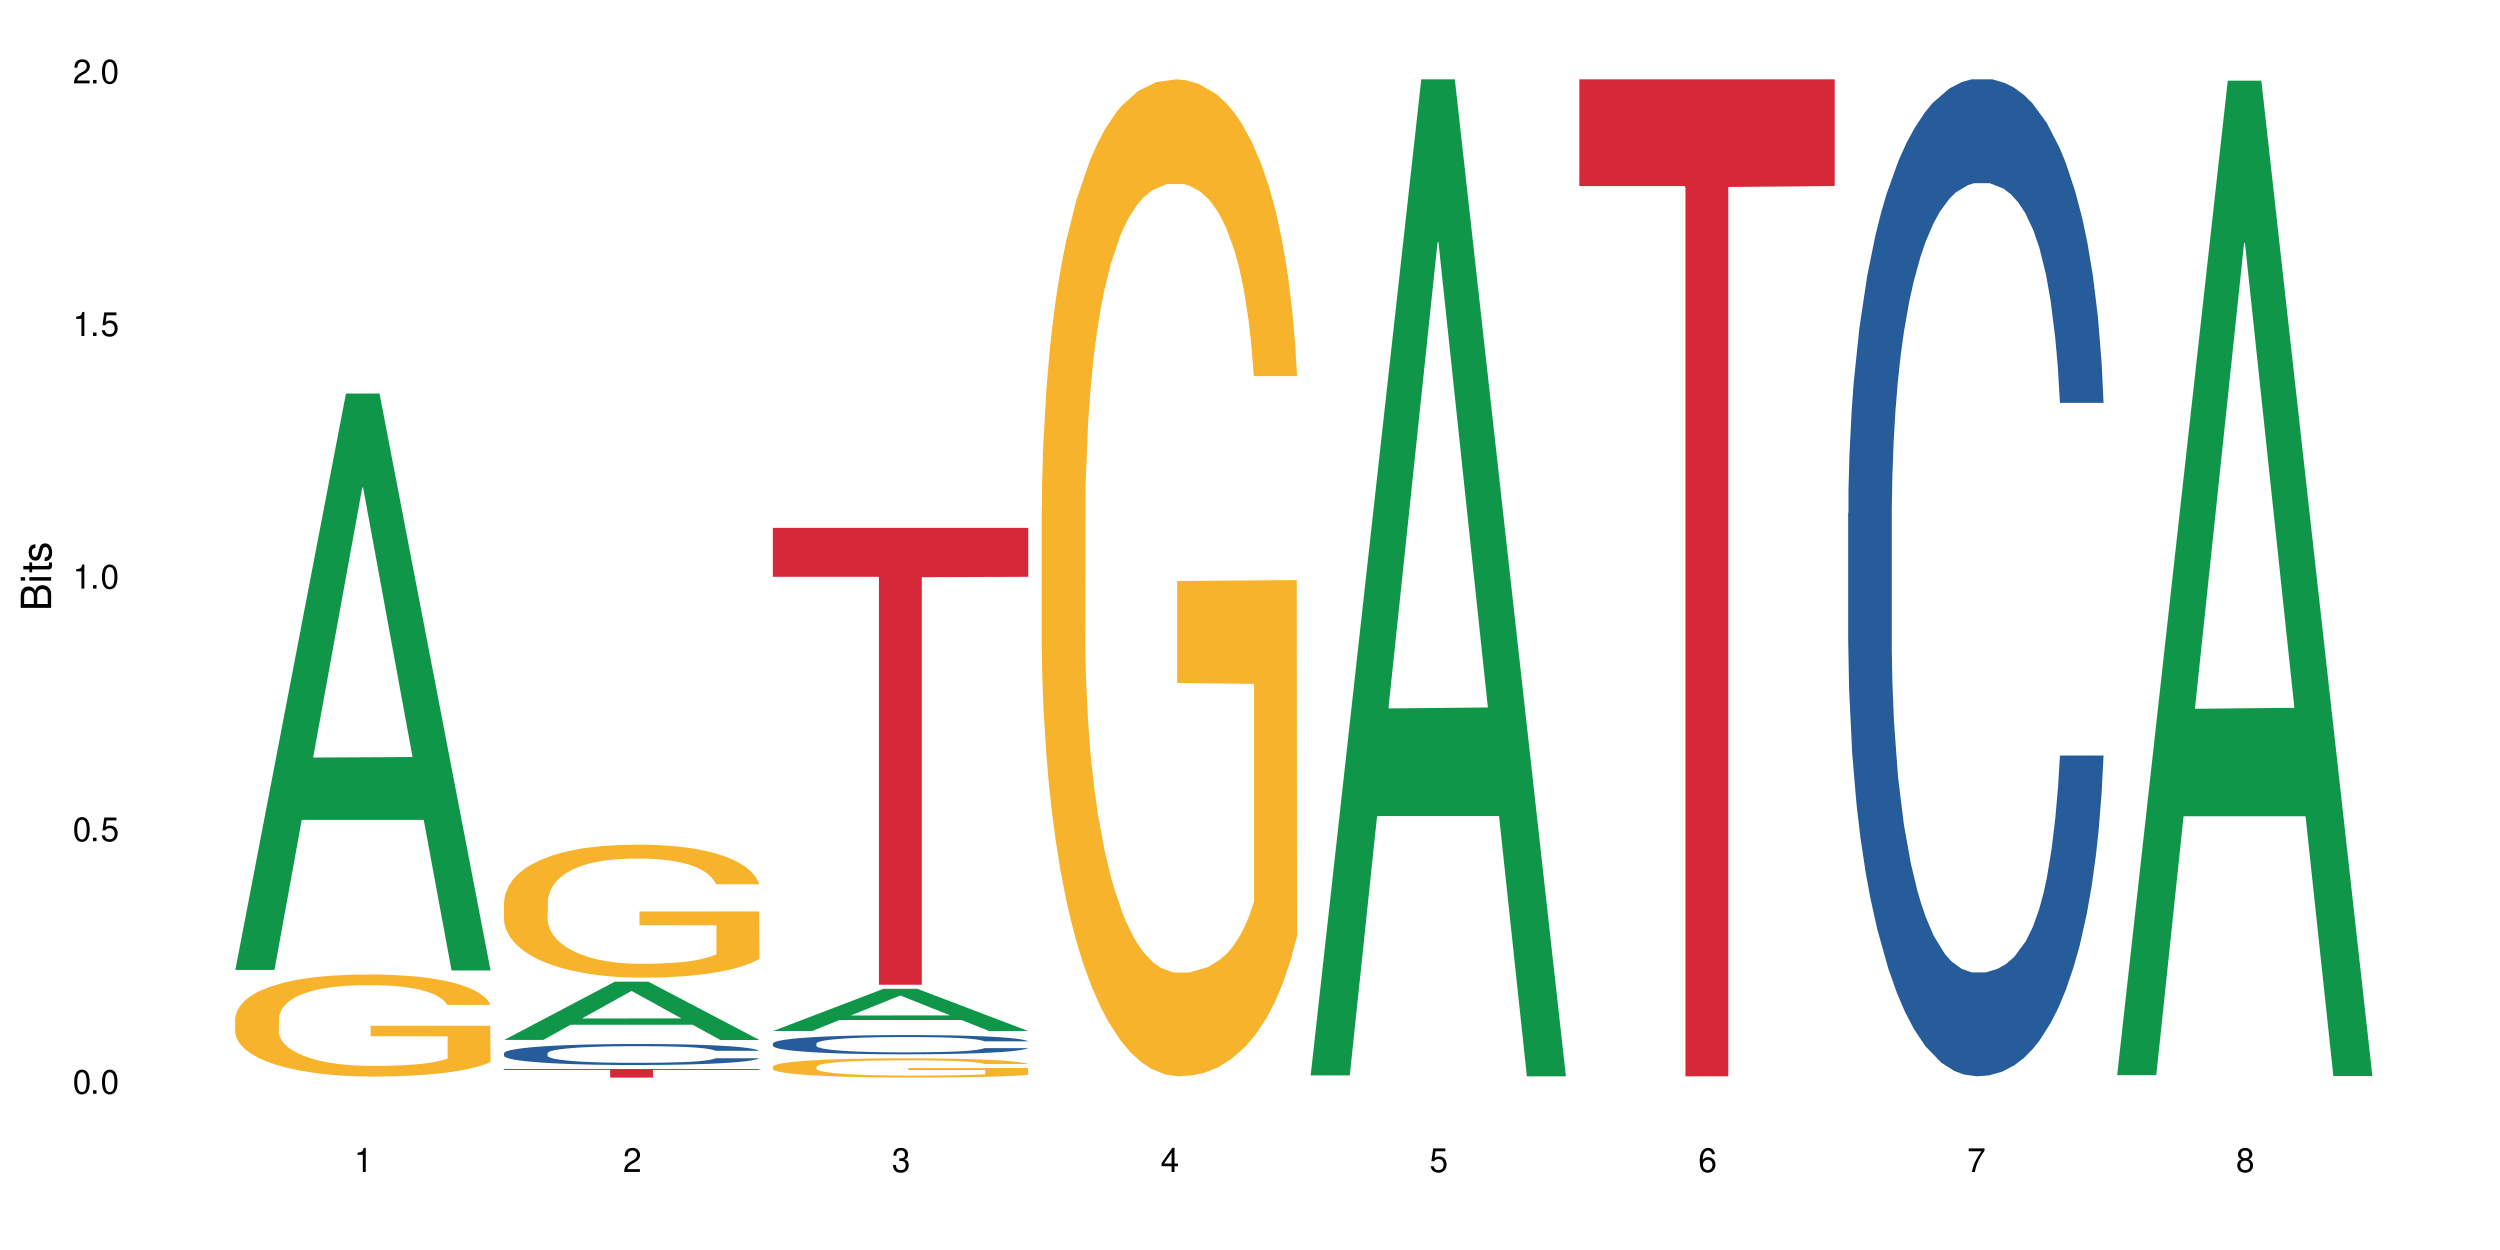
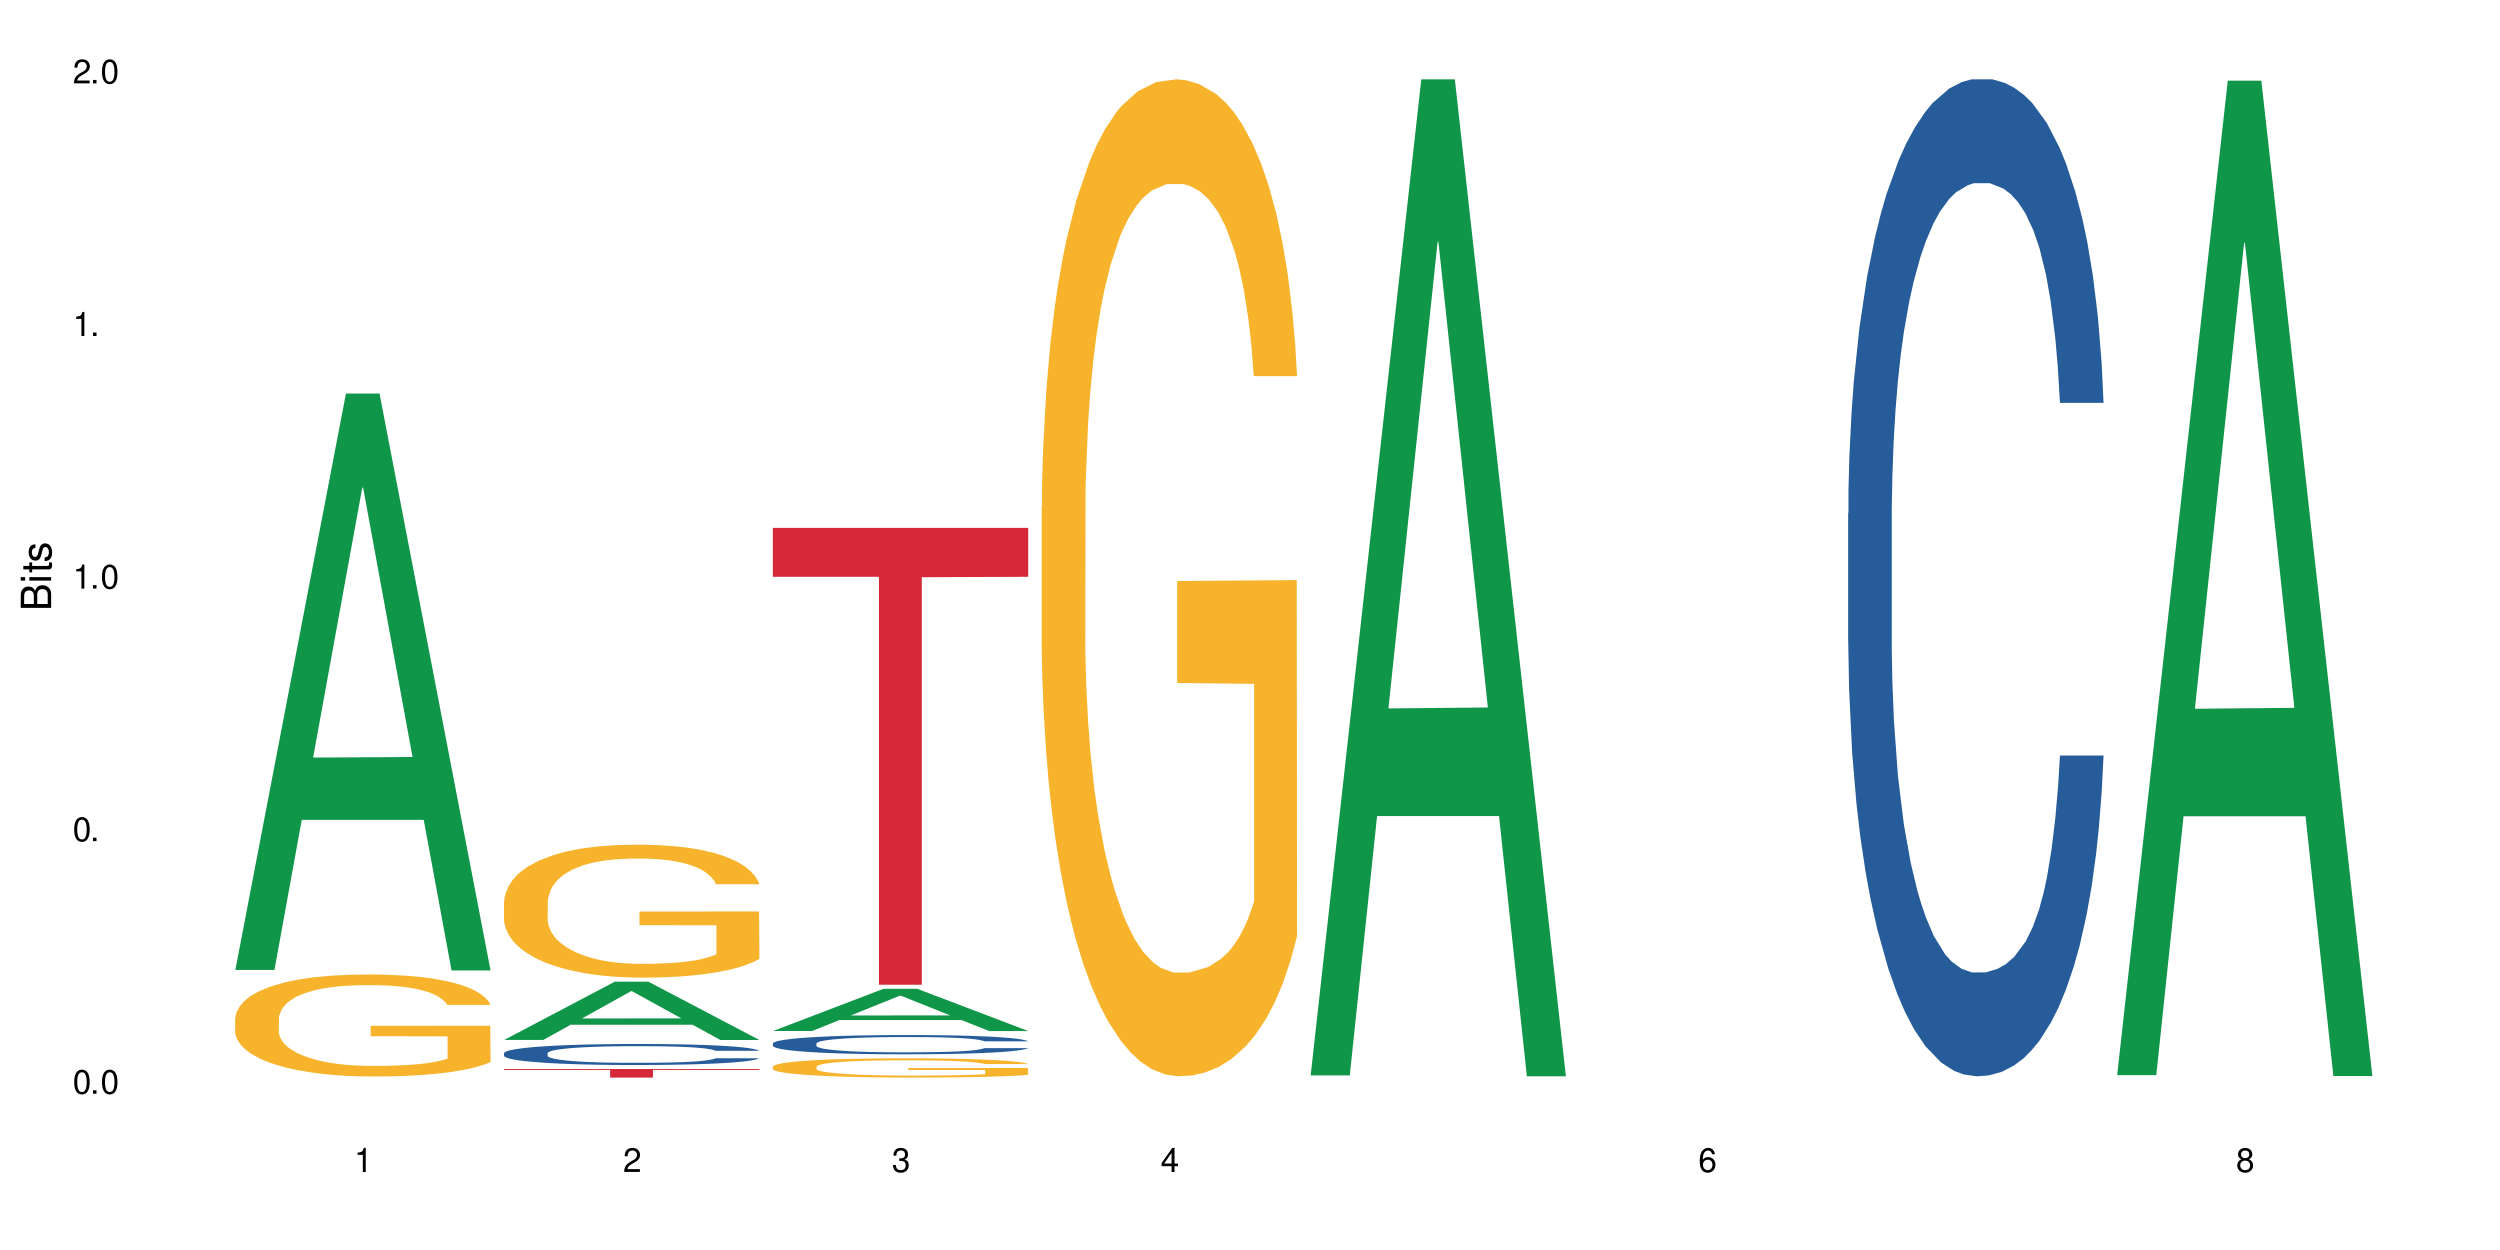
<svg xmlns="http://www.w3.org/2000/svg" xmlns:xlink="http://www.w3.org/1999/xlink" width="720" height="360" viewBox="0 0 720 360">
  <defs>
    <g>
      <g id="glyph-0-0">
</g>
      <g id="glyph-0-1">
        <path d="M 2.641 -6.938 C 2 -6.938 1.422 -6.656 1.078 -6.172 C 0.641 -5.562 0.406 -4.641 0.406 -3.359 C 0.406 -1.016 1.188 0.219 2.641 0.219 C 4.078 0.219 4.859 -1.016 4.859 -3.297 C 4.859 -4.641 4.656 -5.547 4.203 -6.172 C 3.844 -6.656 3.281 -6.938 2.641 -6.938 Z M 2.641 -6.188 C 3.547 -6.188 4 -5.25 4 -3.375 C 4 -1.406 3.562 -0.484 2.625 -0.484 C 1.734 -0.484 1.281 -1.438 1.281 -3.344 C 1.281 -5.25 1.734 -6.188 2.641 -6.188 Z M 2.641 -6.188 " />
      </g>
      <g id="glyph-0-2">
        <path d="M 1.828 -1 L 0.828 -1 L 0.828 0 L 1.828 0 Z M 1.828 -1 " />
      </g>
      <g id="glyph-0-3">
-         <path d="M 4.562 -6.797 L 1.062 -6.797 L 0.547 -3.094 L 1.328 -3.094 C 1.719 -3.562 2.047 -3.734 2.578 -3.734 C 3.484 -3.734 4.062 -3.109 4.062 -2.094 C 4.062 -1.125 3.484 -0.531 2.578 -0.531 C 1.828 -0.531 1.375 -0.906 1.188 -1.672 L 0.328 -1.672 C 0.453 -1.109 0.547 -0.844 0.75 -0.594 C 1.125 -0.078 1.828 0.219 2.594 0.219 C 3.969 0.219 4.922 -0.781 4.922 -2.219 C 4.922 -3.562 4.031 -4.484 2.719 -4.484 C 2.25 -4.484 1.859 -4.359 1.469 -4.062 L 1.734 -5.969 L 4.562 -5.969 Z M 4.562 -6.797 " />
-       </g>
+         </g>
      <g id="glyph-0-4">
        <path d="M 2.484 -4.938 L 2.484 0 L 3.328 0 L 3.328 -6.938 L 2.766 -6.938 C 2.469 -5.875 2.281 -5.734 0.984 -5.562 L 0.984 -4.938 Z M 2.484 -4.938 " />
      </g>
      <g id="glyph-0-5">
        <path d="M 4.859 -0.828 L 1.281 -0.828 C 1.359 -1.406 1.672 -1.781 2.5 -2.281 L 3.469 -2.828 C 4.406 -3.344 4.906 -4.062 4.906 -4.906 C 4.906 -5.484 4.672 -6.031 4.266 -6.406 C 3.859 -6.766 3.375 -6.938 2.719 -6.938 C 1.859 -6.938 1.219 -6.625 0.844 -6.031 C 0.609 -5.672 0.5 -5.234 0.484 -4.531 L 1.328 -4.531 C 1.359 -5.016 1.406 -5.281 1.531 -5.516 C 1.75 -5.938 2.188 -6.203 2.703 -6.203 C 3.469 -6.203 4.031 -5.641 4.031 -4.891 C 4.031 -4.344 3.719 -3.859 3.125 -3.516 L 2.234 -3 C 0.812 -2.172 0.406 -1.531 0.328 -0.016 L 4.859 -0.016 Z M 4.859 -0.828 " />
      </g>
      <g id="glyph-0-6">
        <path d="M 2.125 -3.188 L 2.578 -3.188 C 3.5 -3.188 3.984 -2.766 3.984 -1.922 C 3.984 -1.062 3.469 -0.531 2.594 -0.531 C 1.656 -0.531 1.203 -1 1.156 -2.016 L 0.312 -2.016 C 0.344 -1.453 0.438 -1.094 0.609 -0.781 C 0.953 -0.109 1.625 0.219 2.547 0.219 C 3.953 0.219 4.859 -0.625 4.859 -1.938 C 4.859 -2.828 4.516 -3.297 3.703 -3.594 C 4.344 -3.844 4.656 -4.328 4.656 -5.031 C 4.656 -6.219 3.875 -6.938 2.578 -6.938 C 1.203 -6.938 0.484 -6.172 0.453 -4.703 L 1.297 -4.703 C 1.312 -5.125 1.344 -5.359 1.453 -5.578 C 1.641 -5.969 2.062 -6.203 2.594 -6.203 C 3.344 -6.203 3.797 -5.75 3.797 -5 C 3.797 -4.516 3.609 -4.219 3.25 -4.047 C 3.016 -3.953 2.703 -3.922 2.125 -3.906 Z M 2.125 -3.188 " />
      </g>
      <g id="glyph-0-7">
        <path d="M 3.141 -1.672 L 3.141 0 L 3.984 0 L 3.984 -1.672 L 4.984 -1.672 L 4.984 -2.438 L 3.984 -2.438 L 3.984 -6.938 L 3.359 -6.938 L 0.266 -2.578 L 0.266 -1.672 Z M 3.141 -2.438 L 1 -2.438 L 3.141 -5.5 Z M 3.141 -2.438 " />
      </g>
      <g id="glyph-0-8">
        <path d="M 4.781 -5.125 C 4.609 -6.266 3.891 -6.938 2.844 -6.938 C 2.094 -6.938 1.422 -6.578 1.031 -5.953 C 0.594 -5.266 0.406 -4.422 0.406 -3.172 C 0.406 -2 0.578 -1.25 0.984 -0.641 C 1.359 -0.078 1.953 0.219 2.703 0.219 C 3.984 0.219 4.922 -0.75 4.922 -2.094 C 4.922 -3.375 4.062 -4.281 2.844 -4.281 C 2.172 -4.281 1.641 -4.031 1.281 -3.516 C 1.281 -5.234 1.828 -6.188 2.797 -6.188 C 3.391 -6.188 3.797 -5.797 3.938 -5.125 Z M 2.734 -3.531 C 3.547 -3.531 4.062 -2.953 4.062 -2.031 C 4.062 -1.156 3.484 -0.531 2.703 -0.531 C 1.922 -0.531 1.328 -1.188 1.328 -2.078 C 1.328 -2.938 1.906 -3.531 2.734 -3.531 Z M 2.734 -3.531 " />
      </g>
      <g id="glyph-0-9">
-         <path d="M 4.984 -6.797 L 0.438 -6.797 L 0.438 -5.969 L 4.109 -5.969 C 2.5 -3.656 1.828 -2.234 1.328 0 L 2.219 0 C 2.594 -2.172 3.453 -4.047 4.984 -6.094 Z M 4.984 -6.797 " />
-       </g>
+         </g>
      <g id="glyph-0-10">
        <path d="M 3.75 -3.656 C 4.469 -4.094 4.688 -4.438 4.688 -5.078 C 4.688 -6.172 3.844 -6.938 2.641 -6.938 C 1.438 -6.938 0.594 -6.172 0.594 -5.094 C 0.594 -4.438 0.812 -4.094 1.516 -3.656 C 0.734 -3.266 0.359 -2.703 0.359 -1.922 C 0.359 -0.656 1.281 0.219 2.641 0.219 C 3.984 0.219 4.922 -0.656 4.922 -1.922 C 4.922 -2.703 4.531 -3.266 3.75 -3.656 Z M 2.641 -6.188 C 3.359 -6.188 3.812 -5.75 3.812 -5.062 C 3.812 -4.406 3.344 -3.984 2.641 -3.984 C 1.922 -3.984 1.453 -4.406 1.453 -5.078 C 1.453 -5.75 1.922 -6.188 2.641 -6.188 Z M 2.641 -3.266 C 3.484 -3.266 4.062 -2.719 4.062 -1.906 C 4.062 -1.078 3.484 -0.531 2.625 -0.531 C 1.797 -0.531 1.219 -1.094 1.219 -1.906 C 1.219 -2.719 1.781 -3.266 2.641 -3.266 Z M 2.641 -3.266 " />
      </g>
      <g id="glyph-1-0">
</g>
      <g id="glyph-1-1">
        <path d="M 0 -0.953 L 0 -4.891 C 0 -5.719 -0.234 -6.344 -0.734 -6.797 C -1.188 -7.234 -1.812 -7.469 -2.5 -7.469 C -3.547 -7.469 -4.188 -7 -4.625 -5.875 C -4.984 -6.688 -5.625 -7.094 -6.531 -7.094 C -7.172 -7.094 -7.734 -6.859 -8.141 -6.391 C -8.562 -5.922 -8.75 -5.344 -8.75 -4.5 L -8.75 -0.953 Z M -4.984 -2.062 L -7.766 -2.062 L -7.766 -4.219 C -7.766 -4.844 -7.688 -5.203 -7.453 -5.5 C -7.219 -5.812 -6.859 -5.969 -6.375 -5.969 C -5.891 -5.969 -5.531 -5.812 -5.297 -5.5 C -5.062 -5.203 -4.984 -4.844 -4.984 -4.219 Z M -0.984 -2.062 L -4 -2.062 L -4 -4.781 C -4 -5.766 -3.438 -6.359 -2.484 -6.359 C -1.547 -6.359 -0.984 -5.766 -0.984 -4.781 Z M -0.984 -2.062 " />
      </g>
      <g id="glyph-1-2">
        <path d="M -6.281 -1.797 L -6.281 -0.797 L 0 -0.797 L 0 -1.797 Z M -8.75 -1.797 L -8.75 -0.797 L -7.484 -0.797 L -7.484 -1.797 Z M -8.75 -1.797 " />
      </g>
      <g id="glyph-1-3">
        <path d="M -6.281 -3.047 L -6.281 -2.016 L -8.016 -2.016 L -8.016 -1.016 L -6.281 -1.016 L -6.281 -0.172 L -5.469 -0.172 L -5.469 -1.016 L -0.719 -1.016 C -0.078 -1.016 0.281 -1.453 0.281 -2.234 C 0.281 -2.5 0.25 -2.719 0.188 -3.047 L -0.641 -3.047 C -0.609 -2.906 -0.594 -2.766 -0.594 -2.562 C -0.594 -2.141 -0.719 -2.016 -1.156 -2.016 L -5.469 -2.016 L -5.469 -3.047 Z M -6.281 -3.047 " />
      </g>
      <g id="glyph-1-4">
        <path d="M -4.531 -5.25 C -5.766 -5.25 -6.469 -4.422 -6.469 -2.969 C -6.469 -1.516 -5.719 -0.562 -4.547 -0.562 C -3.562 -0.562 -3.094 -1.062 -2.734 -2.562 L -2.516 -3.484 C -2.344 -4.188 -2.094 -4.469 -1.641 -4.469 C -1.047 -4.469 -0.641 -3.875 -0.641 -3 C -0.641 -2.453 -0.797 -2 -1.062 -1.75 C -1.25 -1.594 -1.422 -1.531 -1.875 -1.469 L -1.875 -0.406 C -0.422 -0.453 0.281 -1.266 0.281 -2.922 C 0.281 -4.5 -0.5 -5.516 -1.719 -5.516 C -2.656 -5.516 -3.172 -4.984 -3.469 -3.734 L -3.703 -2.766 C -3.891 -1.953 -4.156 -1.609 -4.594 -1.609 C -5.188 -1.609 -5.547 -2.125 -5.547 -2.938 C -5.547 -3.75 -5.203 -4.172 -4.531 -4.203 Z M -4.531 -5.25 " />
      </g>
    </g>
  </defs>
  <rect x="-72" y="-36" width="864" height="432" fill="rgb(100%, 100%, 100%)" fill-opacity="1" />
  <path fill-rule="nonzero" fill="rgb(6.275%, 58.824%, 28.235%)" fill-opacity="1" d="M 67.73 279.336 L 67.809 279.18 L 99.637 113.328 L 109.301 113.328 L 141.281 279.492 L 130.047 279.492 L 122.031 236.117 L 86.906 236.117 L 79.047 279.336 L 67.73 279.336 L 90.285 218.176 L 118.809 218.02 L 104.586 140.477 L 104.43 140.32 L 104.27 140.789 L 90.207 218.02 L 90.285 218.176 Z M 67.73 279.336 " />
  <path fill-rule="nonzero" fill="rgb(96.863%, 70.196%, 16.863%)" fill-opacity="1" d="M 67.73 293.234 L 67.82 293.207 L 67.82 292.672 L 68.18 291.461 L 69.078 289.797 L 70.242 288.43 L 71.5 287.355 L 72.305 286.793 L 73.652 285.988 L 74.816 285.398 L 77.777 284.188 L 81.543 283.062 L 83.609 282.578 L 85.941 282.121 L 89.258 281.613 L 90.785 281.426 L 95.449 280.996 L 100.738 280.727 L 106.57 280.645 L 109.262 280.672 L 112.938 280.781 L 117.961 281.074 L 120.832 281.344 L 123.074 281.613 L 125.406 281.961 L 128.277 282.496 L 130.969 283.141 L 133.121 283.785 L 135.273 284.59 L 137.066 285.449 L 138.594 286.391 L 139.938 287.516 L 140.746 288.457 L 141.281 289.395 L 128.816 289.395 L 128.098 288.457 L 127.289 287.73 L 125.945 286.848 L 124.598 286.203 L 123.254 285.691 L 120.742 284.992 L 118.59 284.566 L 115.898 284.188 L 113.297 283.945 L 110.336 283.785 L 108.543 283.734 L 103.789 283.734 L 99.484 283.922 L 96.973 284.137 L 95.18 284.352 L 92.668 284.754 L 91.141 285.074 L 90.246 285.289 L 87.555 286.121 L 85.762 286.871 L 84.773 287.383 L 83.52 288.188 L 82.621 288.914 L 81.633 289.988 L 81.098 290.793 L 80.379 292.617 L 80.289 297.449 L 80.559 298.469 L 81.098 299.57 L 81.812 300.535 L 82.891 301.555 L 83.965 302.332 L 85.852 303.379 L 87.465 304.078 L 88.719 304.535 L 91.141 305.258 L 92.129 305.5 L 94.461 305.984 L 96.883 306.359 L 99.844 306.68 L 102.086 306.844 L 105.672 306.977 L 110.246 306.977 L 115.629 306.816 L 119.039 306.602 L 121.371 306.387 L 122.895 306.199 L 124.777 305.902 L 126.125 305.633 L 127.379 305.34 L 128.906 304.883 L 128.906 298.469 L 106.75 298.441 L 106.75 295.434 L 141.195 295.41 L 141.281 305.902 L 139.398 306.629 L 137.066 307.324 L 134.824 307.863 L 132.492 308.32 L 129.176 308.828 L 126.484 309.152 L 122.355 309.527 L 118.59 309.77 L 114.645 309.93 L 111.145 310.008 L 107.02 310.035 L 103.34 309.984 L 99.395 309.82 L 96.254 309.605 L 93.383 309.34 L 90.516 308.988 L 86.926 308.426 L 84.594 307.969 L 82.172 307.406 L 79.75 306.734 L 77.598 306.012 L 76.164 305.445 L 74.727 304.801 L 73.203 303.996 L 71.766 303.086 L 70.691 302.254 L 69.703 301.312 L 68.988 300.426 L 68.27 299.219 L 67.91 298.254 L 67.73 297.422 Z M 67.73 293.234 " />
  <path fill-rule="nonzero" fill="rgb(6.275%, 58.824%, 28.235%)" fill-opacity="1" d="M 145.156 299.504 L 145.234 299.488 L 177.059 282.719 L 186.723 282.719 L 218.707 299.52 L 207.469 299.52 L 199.453 295.133 L 164.328 295.133 L 156.469 299.504 L 145.156 299.504 L 167.707 293.316 L 196.23 293.301 L 182.008 285.461 L 181.852 285.445 L 181.695 285.492 L 167.629 293.301 L 167.707 293.316 Z M 145.156 299.504 " />
  <path fill-rule="nonzero" fill="rgb(14.51%, 36.078%, 60%)" fill-opacity="1" d="M 145.156 303.305 L 145.242 303.301 L 145.242 303.168 L 145.512 302.957 L 146.141 302.691 L 146.77 302.508 L 148.383 302.184 L 150.625 301.867 L 152.957 301.625 L 154.664 301.48 L 156.188 301.371 L 159.684 301.164 L 161.93 301.059 L 164.352 300.965 L 167.309 300.871 L 169.461 300.816 L 174.305 300.727 L 177.895 300.688 L 180.676 300.672 L 186.684 300.672 L 190.273 300.695 L 192.875 300.723 L 195.742 300.766 L 198.164 300.816 L 202.383 300.938 L 206.148 301.094 L 207.852 301.18 L 210.543 301.352 L 212.605 301.52 L 214.043 301.664 L 215.656 301.867 L 217.094 302.117 L 218.168 302.398 L 218.707 302.637 L 206.148 302.637 L 205.52 302.414 L 204.805 302.242 L 203.457 302.016 L 202.113 301.855 L 200.23 301.695 L 198.523 301.59 L 196.191 301.484 L 194.129 301.418 L 191.977 301.371 L 189.914 301.336 L 185.969 301.305 L 181.391 301.305 L 179.688 301.312 L 176.191 301.359 L 174.305 301.398 L 171.613 301.473 L 169.73 301.547 L 167.488 301.656 L 165.965 301.75 L 164.082 301.895 L 162.734 302.023 L 161.211 302.203 L 160.312 302.344 L 159.508 302.496 L 158.789 302.68 L 158.25 302.875 L 157.891 303.078 L 157.711 303.277 L 157.711 304.133 L 157.891 304.332 L 158.34 304.566 L 159.508 304.902 L 161.211 305.195 L 163.184 305.43 L 165.066 305.594 L 166.145 305.672 L 167.578 305.758 L 169.82 305.871 L 173.051 305.98 L 174.934 306.023 L 177.805 306.07 L 180.766 306.09 L 184.711 306.09 L 188.211 306.07 L 190.543 306.043 L 192.965 305.996 L 196.281 305.902 L 198.344 305.816 L 200.141 305.711 L 201.484 305.605 L 202.383 305.516 L 203.727 305.344 L 204.805 305.156 L 205.609 304.965 L 206.148 304.773 L 218.707 304.773 L 218.168 304.996 L 217.359 305.211 L 216.555 305.371 L 215.297 305.566 L 213.863 305.738 L 211.801 305.93 L 210.094 306.059 L 207.852 306.195 L 205.789 306.301 L 203.547 306.395 L 200.23 306.508 L 198.074 306.562 L 195.742 306.609 L 192.965 306.656 L 189.465 306.695 L 185.699 306.715 L 182.199 306.723 L 178.434 306.711 L 175.652 306.688 L 171.973 306.641 L 167.398 306.539 L 164.082 306.434 L 161.48 306.328 L 159.238 306.219 L 156.727 306.07 L 153.496 305.824 L 151.523 305.637 L 150.176 305.484 L 148.652 305.266 L 147.574 305.074 L 146.32 304.766 L 145.422 304.371 L 145.156 304.066 Z M 145.156 303.305 " />
  <path fill-rule="nonzero" fill="rgb(96.863%, 70.196%, 16.863%)" fill-opacity="1" d="M 145.156 259.664 L 145.242 259.629 L 145.242 258.93 L 145.602 257.355 L 146.5 255.188 L 147.664 253.402 L 148.922 252.004 L 149.73 251.27 L 151.074 250.219 L 152.242 249.449 L 155.199 247.875 L 158.969 246.406 L 161.031 245.777 L 163.363 245.184 L 166.684 244.516 L 168.207 244.273 L 172.871 243.715 L 178.164 243.363 L 183.992 243.258 L 186.684 243.293 L 190.363 243.434 L 195.387 243.816 L 198.254 244.168 L 200.496 244.516 L 202.828 244.973 L 205.699 245.672 L 208.391 246.512 L 210.543 247.352 L 212.695 248.402 L 214.492 249.52 L 216.016 250.742 L 217.359 252.215 L 218.168 253.438 L 218.707 254.66 L 206.238 254.66 L 205.52 253.438 L 204.715 252.492 L 203.367 251.34 L 202.023 250.5 L 200.676 249.836 L 198.164 248.926 L 196.012 248.367 L 193.32 247.875 L 190.723 247.562 L 187.762 247.352 L 185.969 247.281 L 181.211 247.281 L 176.906 247.527 L 174.395 247.805 L 172.602 248.086 L 170.09 248.609 L 168.566 249.031 L 167.668 249.309 L 164.977 250.395 L 163.184 251.375 L 162.195 252.039 L 160.941 253.086 L 160.043 254.031 L 159.059 255.43 L 158.52 256.48 L 157.801 258.859 L 157.711 265.156 L 157.98 266.484 L 158.52 267.918 L 159.238 269.18 L 160.312 270.508 L 161.391 271.523 L 163.273 272.887 L 164.887 273.797 L 166.145 274.391 L 168.566 275.336 L 169.551 275.652 L 171.883 276.281 L 174.305 276.77 L 177.266 277.191 L 179.508 277.398 L 183.098 277.574 L 187.672 277.574 L 193.055 277.363 L 196.461 277.086 L 198.793 276.805 L 200.32 276.559 L 202.203 276.176 L 203.547 275.824 L 204.805 275.441 L 206.328 274.848 L 206.328 266.484 L 184.172 266.449 L 184.172 262.531 L 218.617 262.496 L 218.707 276.176 L 216.824 277.121 L 214.492 278.031 L 212.25 278.73 L 209.918 279.324 L 206.598 279.988 L 203.906 280.406 L 199.781 280.898 L 196.012 281.211 L 192.066 281.422 L 188.566 281.527 L 184.441 281.562 L 180.766 281.492 L 176.816 281.281 L 173.68 281.004 L 170.809 280.652 L 167.938 280.199 L 164.352 279.465 L 162.016 278.867 L 159.594 278.133 L 157.172 277.262 L 155.02 276.316 L 153.586 275.582 L 152.152 274.742 L 150.625 273.691 L 149.191 272.504 L 148.113 271.418 L 147.129 270.195 L 146.41 269.039 L 145.691 267.465 L 145.332 266.207 L 145.156 265.121 Z M 145.156 259.664 " />
  <path fill-rule="nonzero" fill="rgb(83.922%, 15.686%, 22.353%)" fill-opacity="1" d="M 145.156 307.875 L 218.707 307.875 L 218.707 308.141 L 188.051 308.141 L 188.051 310.34 L 175.719 310.34 L 175.719 308.145 L 175.539 308.141 L 145.156 308.141 Z M 145.156 307.875 " />
  <path fill-rule="nonzero" fill="rgb(6.275%, 58.824%, 28.235%)" fill-opacity="1" d="M 222.578 296.934 L 222.656 296.922 L 254.48 284.766 L 264.148 284.766 L 296.129 296.941 L 284.895 296.941 L 276.879 293.766 L 241.75 293.766 L 233.895 296.934 L 222.578 296.934 L 245.129 292.449 L 273.656 292.438 L 259.434 286.754 L 259.273 286.742 L 259.117 286.777 L 245.051 292.438 L 245.129 292.449 Z M 222.578 296.934 " />
  <path fill-rule="nonzero" fill="rgb(14.51%, 36.078%, 60%)" fill-opacity="1" d="M 222.578 300.512 L 222.668 300.504 L 222.668 300.383 L 222.938 300.191 L 223.562 299.949 L 224.191 299.781 L 225.809 299.48 L 228.051 299.191 L 230.383 298.969 L 232.086 298.84 L 233.609 298.738 L 237.109 298.551 L 239.352 298.453 L 241.773 298.367 L 244.734 298.281 L 246.887 298.23 L 251.73 298.148 L 255.316 298.113 L 258.098 298.098 L 264.109 298.098 L 267.695 298.117 L 270.297 298.145 L 273.168 298.184 L 275.59 298.23 L 279.805 298.34 L 283.57 298.484 L 285.277 298.562 L 287.969 298.723 L 290.031 298.875 L 291.465 299.004 L 293.082 299.191 L 294.516 299.422 L 295.59 299.68 L 296.129 299.898 L 283.57 299.898 L 282.945 299.695 L 282.227 299.539 L 280.883 299.328 L 279.535 299.184 L 277.652 299.035 L 275.949 298.938 L 273.617 298.844 L 271.551 298.781 L 269.398 298.738 L 267.336 298.707 L 263.391 298.676 L 258.816 298.676 L 257.109 298.688 L 253.613 298.727 L 251.73 298.762 L 249.039 298.832 L 247.156 298.898 L 244.914 299 L 243.387 299.086 L 241.504 299.219 L 240.16 299.336 L 238.633 299.5 L 237.738 299.629 L 236.93 299.77 L 236.211 299.938 L 235.672 300.113 L 235.316 300.301 L 235.137 300.484 L 235.137 301.27 L 235.316 301.453 L 235.762 301.664 L 236.93 301.977 L 238.633 302.242 L 240.605 302.457 L 242.492 302.609 L 243.566 302.68 L 245.004 302.762 L 247.246 302.863 L 250.473 302.965 L 252.355 303.004 L 255.227 303.043 L 258.188 303.066 L 262.133 303.066 L 265.633 303.043 L 267.965 303.02 L 270.387 302.98 L 273.707 302.891 L 275.77 302.812 L 277.562 302.715 L 278.906 302.617 L 279.805 302.539 L 281.148 302.379 L 282.227 302.207 L 283.035 302.031 L 283.57 301.859 L 296.129 301.859 L 295.59 302.062 L 294.785 302.258 L 293.977 302.406 L 292.723 302.582 L 291.285 302.742 L 289.223 302.918 L 287.52 303.035 L 285.277 303.16 L 283.215 303.258 L 280.973 303.344 L 277.652 303.445 L 275.5 303.496 L 273.168 303.543 L 270.387 303.582 L 266.887 303.617 L 263.121 303.637 L 259.621 303.641 L 255.855 303.633 L 253.074 303.613 L 249.398 303.566 L 244.824 303.477 L 241.504 303.379 L 238.902 303.281 L 236.66 303.18 L 234.148 303.043 L 230.918 302.82 L 228.945 302.648 L 227.602 302.508 L 226.074 302.309 L 225 302.133 L 223.742 301.848 L 222.848 301.488 L 222.578 301.211 Z M 222.578 300.512 " />
  <path fill-rule="nonzero" fill="rgb(96.863%, 70.196%, 16.863%)" fill-opacity="1" d="M 222.578 307.172 L 222.668 307.168 L 222.668 307.066 L 223.027 306.836 L 223.922 306.523 L 225.09 306.266 L 226.344 306.062 L 227.152 305.957 L 228.496 305.805 L 229.664 305.695 L 232.625 305.465 L 236.391 305.254 L 238.453 305.16 L 240.785 305.074 L 244.105 304.98 L 245.629 304.945 L 250.293 304.863 L 255.586 304.812 L 261.418 304.797 L 264.109 304.801 L 267.785 304.824 L 272.809 304.879 L 275.68 304.93 L 277.922 304.98 L 280.254 305.047 L 283.125 305.148 L 285.816 305.27 L 287.969 305.391 L 290.121 305.543 L 291.914 305.703 L 293.438 305.879 L 294.785 306.094 L 295.59 306.27 L 296.129 306.449 L 283.66 306.449 L 282.945 306.27 L 282.137 306.133 L 280.793 305.969 L 279.445 305.844 L 278.102 305.75 L 275.59 305.617 L 273.438 305.535 L 270.746 305.465 L 268.145 305.422 L 265.184 305.391 L 263.391 305.379 L 258.637 305.379 L 254.332 305.414 L 251.82 305.457 L 250.023 305.496 L 247.512 305.57 L 245.988 305.633 L 245.094 305.672 L 242.402 305.832 L 240.605 305.973 L 239.621 306.066 L 238.363 306.219 L 237.469 306.355 L 236.48 306.559 L 235.941 306.711 L 235.227 307.055 L 235.137 307.969 L 235.406 308.16 L 235.941 308.367 L 236.66 308.551 L 237.738 308.742 L 238.812 308.887 L 240.695 309.086 L 242.312 309.219 L 243.566 309.305 L 245.988 309.441 L 246.977 309.484 L 249.309 309.578 L 251.73 309.648 L 254.691 309.707 L 256.934 309.738 L 260.52 309.766 L 265.094 309.766 L 270.477 309.734 L 273.887 309.695 L 276.219 309.652 L 277.742 309.617 L 279.625 309.562 L 280.973 309.512 L 282.227 309.457 L 283.75 309.371 L 283.75 308.16 L 261.598 308.152 L 261.598 307.586 L 296.039 307.582 L 296.129 309.562 L 294.246 309.699 L 291.914 309.832 L 289.672 309.93 L 287.34 310.02 L 284.02 310.113 L 281.328 310.176 L 277.203 310.246 L 273.438 310.293 L 269.488 310.32 L 265.992 310.336 L 261.867 310.34 L 258.188 310.332 L 254.242 310.301 L 251.102 310.262 L 248.23 310.211 L 245.359 310.145 L 241.773 310.039 L 239.441 309.953 L 237.02 309.844 L 234.598 309.719 L 232.445 309.582 L 231.008 309.477 L 229.574 309.355 L 228.051 309.203 L 226.613 309.031 L 225.539 308.875 L 224.551 308.695 L 223.832 308.527 L 223.117 308.301 L 222.758 308.117 L 222.578 307.961 Z M 222.578 307.172 " />
  <path fill-rule="nonzero" fill="rgb(83.922%, 15.686%, 22.353%)" fill-opacity="1" d="M 222.578 152.031 L 296.129 152.031 L 296.129 166.117 L 265.477 166.238 L 265.477 283.609 L 253.141 283.609 L 253.141 166.363 L 252.965 166.117 L 222.578 166.117 Z M 222.578 152.031 " />
  <path fill-rule="nonzero" fill="rgb(96.863%, 70.196%, 16.863%)" fill-opacity="1" d="M 300 145.828 L 300.09 145.566 L 300.09 140.32 L 300.449 128.52 L 301.348 112.266 L 302.512 98.891 L 303.77 88.402 L 304.574 82.895 L 305.922 75.027 L 307.086 69.258 L 310.047 57.461 L 313.816 46.445 L 315.879 41.727 L 318.211 37.27 L 321.527 32.285 L 323.055 30.449 L 327.719 26.254 L 333.012 23.633 L 338.84 22.848 L 341.531 23.109 L 345.207 24.156 L 350.23 27.043 L 353.102 29.664 L 355.344 32.285 L 357.676 35.695 L 360.547 40.941 L 363.238 47.234 L 365.391 53.527 L 367.543 61.395 L 369.336 69.785 L 370.863 78.961 L 372.207 89.977 L 373.016 99.152 L 373.555 108.332 L 361.086 108.332 L 360.367 99.152 L 359.559 92.074 L 358.215 83.418 L 356.871 77.125 L 355.523 72.145 L 353.012 65.328 L 350.859 61.129 L 348.168 57.461 L 345.566 55.102 L 342.609 53.527 L 340.812 53.004 L 336.059 53.004 L 331.754 54.836 L 329.242 56.934 L 327.449 59.031 L 324.938 62.965 L 323.414 66.113 L 322.516 68.211 L 319.824 76.34 L 318.031 83.684 L 317.043 88.664 L 315.789 96.531 L 314.891 103.609 L 313.902 114.098 L 313.367 121.965 L 312.648 139.797 L 312.559 186.996 L 312.828 196.961 L 313.367 207.711 L 314.082 217.152 L 315.16 227.117 L 316.234 234.723 L 318.121 244.949 L 319.734 251.766 L 320.992 256.223 L 323.414 263.305 L 324.398 265.664 L 326.73 270.383 L 329.152 274.055 L 332.113 277.199 L 334.355 278.773 L 337.941 280.086 L 342.52 280.086 L 347.898 278.512 L 351.309 276.414 L 353.641 274.316 L 355.164 272.48 L 357.047 269.598 L 358.395 266.973 L 359.648 264.09 L 361.176 259.633 L 361.176 196.961 L 339.02 196.699 L 339.02 167.332 L 373.465 167.066 L 373.555 269.598 L 371.668 276.676 L 369.336 283.492 L 367.094 288.738 L 364.762 293.195 L 361.445 298.18 L 358.754 301.324 L 354.629 304.996 L 350.859 307.355 L 346.914 308.93 L 343.414 309.715 L 339.289 309.977 L 335.609 309.453 L 331.664 307.879 L 328.523 305.781 L 325.656 303.16 L 322.785 299.75 L 319.195 294.246 L 316.863 289.785 L 314.441 284.281 L 312.02 277.727 L 309.867 270.645 L 308.434 265.137 L 306.996 258.844 L 305.473 250.977 L 304.039 242.062 L 302.961 233.934 L 301.973 224.758 L 301.258 216.102 L 300.539 204.305 L 300.18 194.863 L 300 186.734 Z M 300 145.828 " />
  <path fill-rule="nonzero" fill="rgb(6.275%, 58.824%, 28.235%)" fill-opacity="1" d="M 377.426 309.707 L 377.504 309.438 L 409.328 22.848 L 418.992 22.848 L 450.977 309.977 L 439.738 309.977 L 431.723 235.027 L 396.598 235.027 L 388.738 309.707 L 377.426 309.707 L 399.977 204.023 L 428.504 203.754 L 414.277 69.758 L 414.121 69.488 L 413.965 70.297 L 399.898 203.754 L 399.977 204.023 Z M 377.426 309.707 " />
-   <path fill-rule="nonzero" fill="rgb(83.922%, 15.686%, 22.353%)" fill-opacity="1" d="M 454.848 22.848 L 528.398 22.848 L 528.398 53.582 L 497.746 53.852 L 497.746 309.977 L 485.414 309.977 L 485.414 54.121 L 485.234 53.582 L 454.848 53.582 Z M 454.848 22.848 " />
  <path fill-rule="nonzero" fill="rgb(14.51%, 36.078%, 60%)" fill-opacity="1" d="M 532.27 147.777 L 532.359 147.516 L 532.359 141.215 L 532.629 131.242 L 533.258 118.645 L 533.887 109.984 L 535.5 94.5 L 537.742 79.539 L 540.074 67.988 L 541.777 61.164 L 543.305 55.918 L 546.801 46.207 L 549.043 41.219 L 551.465 36.758 L 554.426 32.297 L 556.578 29.672 L 561.422 25.473 L 565.012 23.633 L 567.793 22.848 L 573.801 22.848 L 577.391 23.895 L 579.992 25.207 L 582.859 27.309 L 585.281 29.672 L 589.5 35.445 L 593.266 42.793 L 594.969 46.992 L 597.66 55.129 L 599.723 63.004 L 601.16 69.828 L 602.773 79.539 L 604.207 91.348 L 605.285 104.734 L 605.824 116.02 L 593.266 116.02 L 592.637 105.523 L 591.922 97.387 L 590.574 86.625 L 589.23 79.012 L 587.344 71.402 L 585.641 66.414 L 583.309 61.43 L 581.246 58.277 L 579.094 55.918 L 577.031 54.344 L 573.082 52.766 L 568.508 52.766 L 566.805 53.293 L 563.305 55.391 L 561.422 57.23 L 558.73 60.902 L 556.848 64.316 L 554.605 69.566 L 553.082 74.027 L 551.199 80.852 L 549.852 86.887 L 548.328 95.547 L 547.43 102.109 L 546.621 109.457 L 545.906 118.121 L 545.367 127.305 L 545.008 137.016 L 544.828 146.465 L 544.828 187.148 L 545.008 196.594 L 545.457 207.617 L 546.621 223.629 L 548.328 237.539 L 550.301 248.562 L 552.184 256.438 L 553.262 260.109 L 554.695 264.309 L 556.938 269.559 L 560.168 274.809 L 562.051 276.906 L 564.922 279.008 L 567.883 280.059 L 571.828 280.059 L 575.324 279.008 L 577.656 277.695 L 580.078 275.598 L 583.398 271.133 L 585.461 266.934 L 587.254 261.949 L 588.602 256.961 L 589.5 252.762 L 590.844 244.625 L 591.922 235.703 L 592.727 226.516 L 593.266 217.594 L 605.824 217.594 L 605.285 228.09 L 604.477 238.328 L 603.672 245.938 L 602.414 255.125 L 600.98 263.262 L 598.918 272.445 L 597.211 278.484 L 594.969 285.043 L 592.906 290.031 L 590.664 294.492 L 587.344 299.742 L 585.191 302.367 L 582.859 304.73 L 580.078 306.828 L 576.582 308.664 L 572.816 309.715 L 569.316 309.977 L 565.551 309.453 L 562.77 308.402 L 559.09 306.043 L 554.516 301.316 L 551.199 296.332 L 548.598 291.344 L 546.355 286.094 L 543.844 279.008 L 540.613 267.461 L 538.641 258.535 L 537.293 251.188 L 535.77 240.949 L 534.691 231.766 L 533.438 217.066 L 532.539 198.434 L 532.27 183.996 Z M 532.27 147.777 " />
  <path fill-rule="nonzero" fill="rgb(6.275%, 58.824%, 28.235%)" fill-opacity="1" d="M 609.695 309.641 L 609.773 309.371 L 641.598 23.234 L 651.266 23.234 L 683.246 309.91 L 672.008 309.91 L 663.996 235.078 L 628.867 235.078 L 621.012 309.641 L 609.695 309.641 L 632.246 204.121 L 660.773 203.852 L 646.551 70.07 L 646.391 69.801 L 646.234 70.609 L 632.168 203.852 L 632.246 204.121 Z M 609.695 309.641 " />
  <g fill="rgb(0%, 0%, 0%)" fill-opacity="1">
    <use xlink:href="#glyph-0-1" x="20.965" y="314.993" />
    <use xlink:href="#glyph-0-2" x="25.965" y="314.993" />
    <use xlink:href="#glyph-0-1" x="28.965" y="314.993" />
  </g>
  <g fill="rgb(0%, 0%, 0%)" fill-opacity="1">
    <use xlink:href="#glyph-0-1" x="20.965" y="242.251" />
    <use xlink:href="#glyph-0-2" x="25.965" y="242.251" />
    <use xlink:href="#glyph-0-3" x="28.965" y="242.251" />
  </g>
  <g fill="rgb(0%, 0%, 0%)" fill-opacity="1">
    <use xlink:href="#glyph-0-4" x="20.965" y="169.509" />
    <use xlink:href="#glyph-0-2" x="25.965" y="169.509" />
    <use xlink:href="#glyph-0-1" x="28.965" y="169.509" />
  </g>
  <g fill="rgb(0%, 0%, 0%)" fill-opacity="1">
    <use xlink:href="#glyph-0-4" x="20.965" y="96.767" />
    <use xlink:href="#glyph-0-2" x="25.965" y="96.767" />
    <use xlink:href="#glyph-0-3" x="28.965" y="96.767" />
  </g>
  <g fill="rgb(0%, 0%, 0%)" fill-opacity="1">
    <use xlink:href="#glyph-0-5" x="20.965" y="24.024" />
    <use xlink:href="#glyph-0-2" x="25.965" y="24.024" />
    <use xlink:href="#glyph-0-1" x="28.965" y="24.024" />
  </g>
  <g fill="rgb(0%, 0%, 0%)" fill-opacity="1">
    <use xlink:href="#glyph-0-4" x="102.008" y="337.532" />
  </g>
  <g fill="rgb(0%, 0%, 0%)" fill-opacity="1">
    <use xlink:href="#glyph-0-5" x="179.43" y="337.532" />
  </g>
  <g fill="rgb(0%, 0%, 0%)" fill-opacity="1">
    <use xlink:href="#glyph-0-6" x="256.855" y="337.532" />
  </g>
  <g fill="rgb(0%, 0%, 0%)" fill-opacity="1">
    <use xlink:href="#glyph-0-7" x="334.277" y="337.532" />
  </g>
  <g fill="rgb(0%, 0%, 0%)" fill-opacity="1">
    <use xlink:href="#glyph-0-3" x="411.699" y="337.532" />
  </g>
  <g fill="rgb(0%, 0%, 0%)" fill-opacity="1">
    <use xlink:href="#glyph-0-8" x="489.125" y="337.532" />
  </g>
  <g fill="rgb(0%, 0%, 0%)" fill-opacity="1">
    <use xlink:href="#glyph-0-9" x="566.547" y="337.532" />
  </g>
  <g fill="rgb(0%, 0%, 0%)" fill-opacity="1">
    <use xlink:href="#glyph-0-10" x="643.969" y="337.532" />
  </g>
  <g fill="rgb(0%, 0%, 0%)" fill-opacity="1">
    <use xlink:href="#glyph-1-1" x="14.725" y="176.012" />
    <use xlink:href="#glyph-1-2" x="14.725" y="168.012" />
    <use xlink:href="#glyph-1-3" x="14.725" y="165.012" />
    <use xlink:href="#glyph-1-4" x="14.725" y="162.012" />
  </g>
</svg>